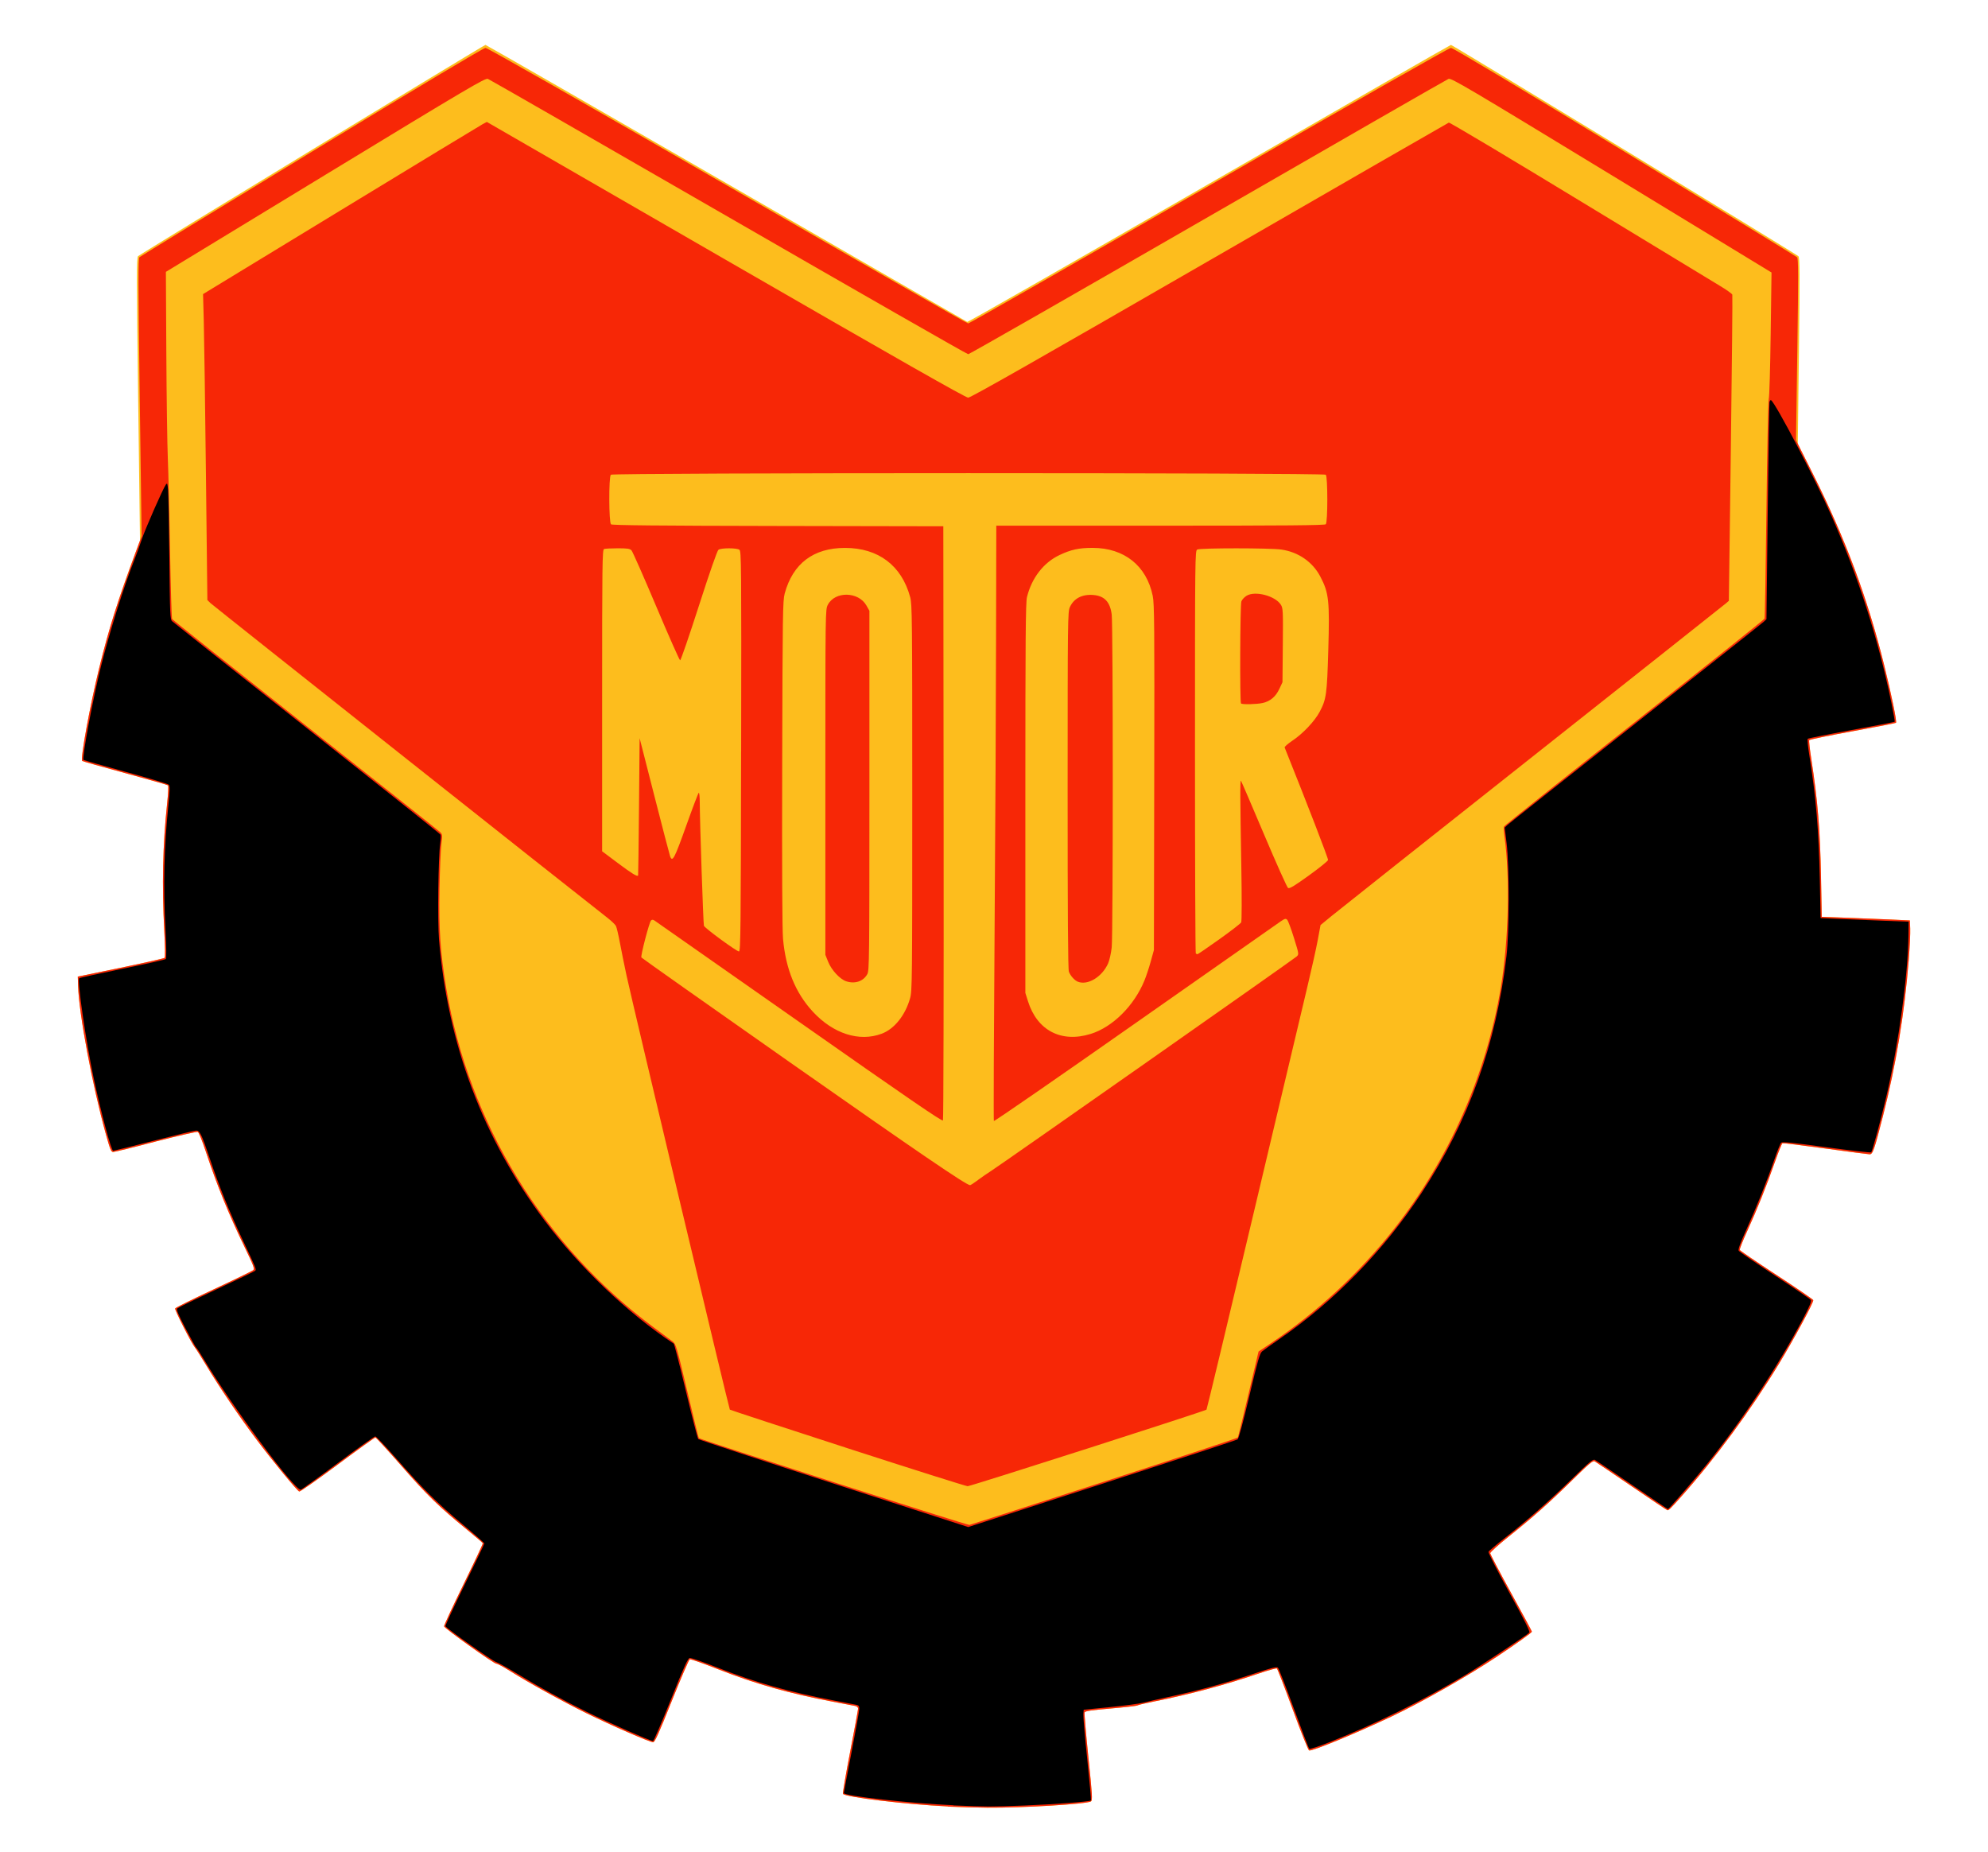
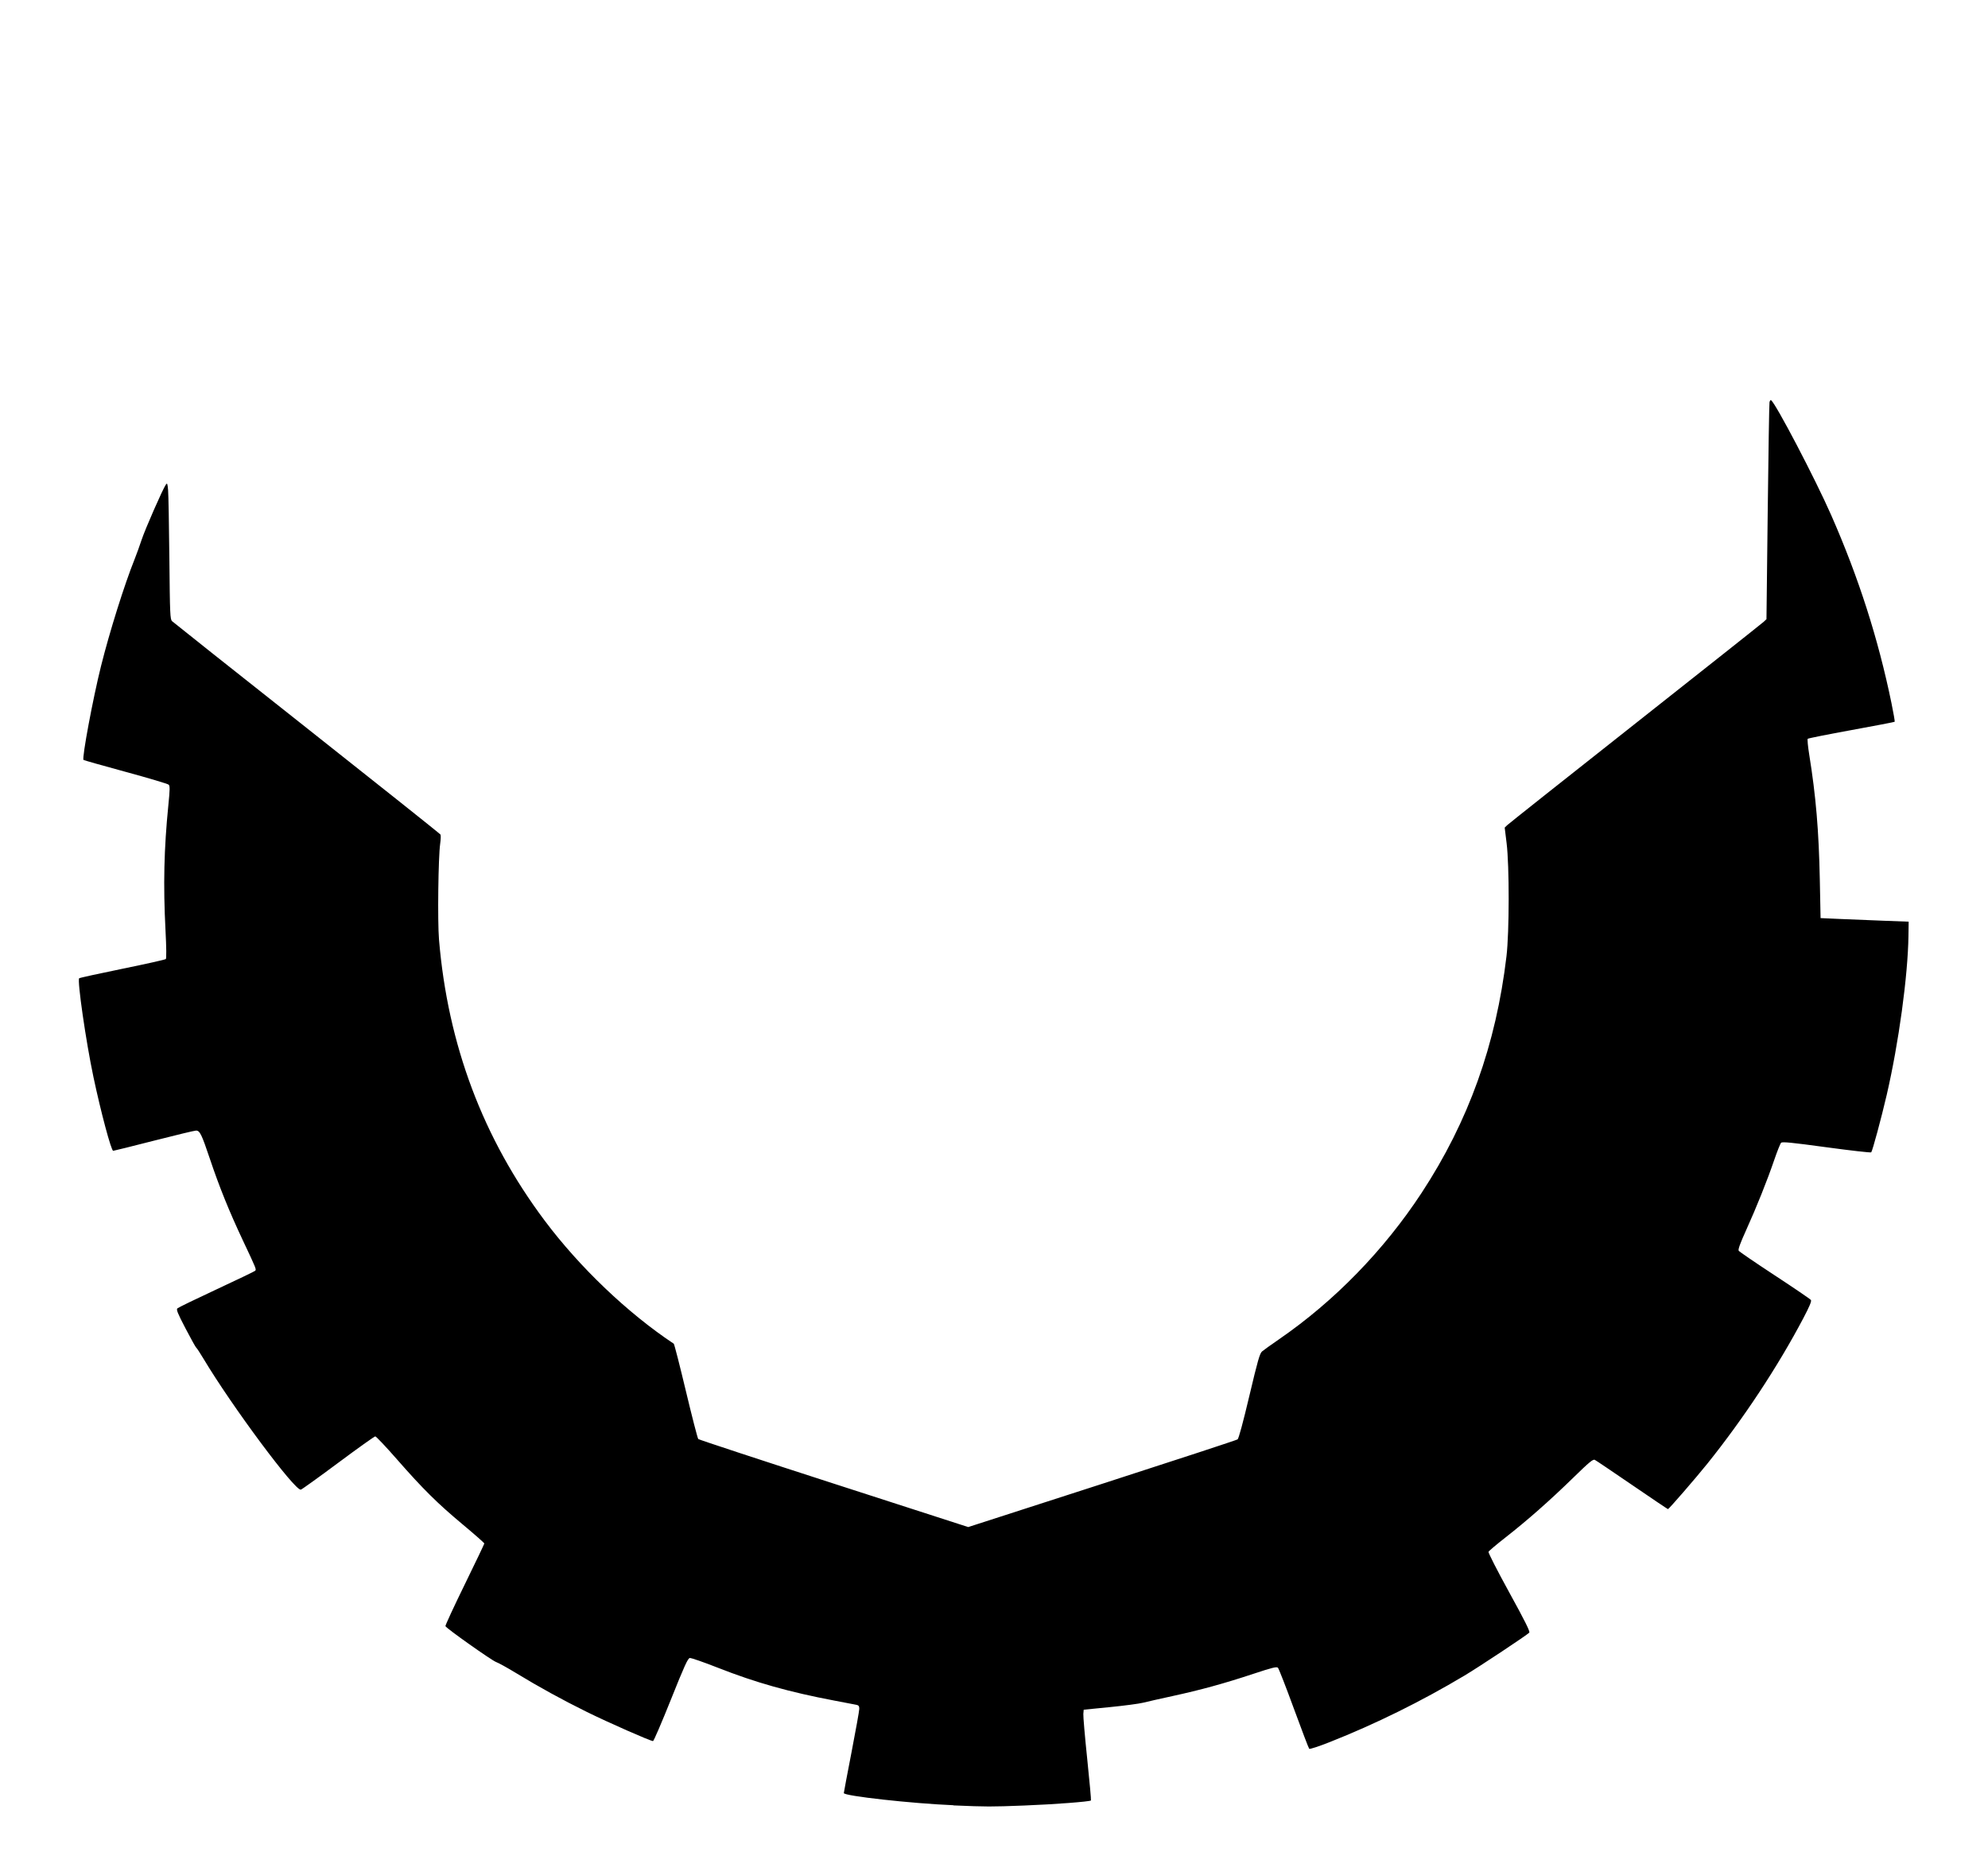
<svg xmlns="http://www.w3.org/2000/svg" id="svg2816" viewBox="0 0 1670 1556" version="1.1">
  <g id="g2847" transform="translate(27.836,-0.421)">
-     <path id="path2840" fill="#fdbd1d" d="m768.43,1517.9c-35.301-1.678-87.11-7.923-88.146-10.626-0.28-0.729,2.469-16.733,6.109-35.566,3.639-18.832,6.614-35.02,6.611-35.972,0-0.986-0.975-1.933-2.257-2.201-1.238-0.259-9.675-1.871-18.75-3.582-36.648-6.913-65.262-14.995-96.185-27.166-12.586-4.954-23.485-8.777-24.22-8.495-0.735,0.282-7.555,16.074-15.157,35.094-11.052,27.654-14.185,34.581-15.635,34.581-2.777,0-35.045-14.064-56.303-24.541-20.099-9.905-48.312-25.497-64.178-35.47-5.242-3.294-10.309-5.99-11.261-5.99-2.089,0-43.44-29.568-43.846-31.352-0.157-0.69,7.168-16.493,16.278-35.118,9.11-18.625,16.438-34.219,16.285-34.652-0.153-0.434-5.944-5.421-12.87-11.083-23.934-19.568-33.832-29.178-55.144-53.545-11.666-13.338-21.686-24.25-22.268-24.25-0.582,0-14.927,10.318-31.879,22.929s-31.382,22.714-32.067,22.451c-1.879-0.721-22.364-25.642-36.007-43.805-14.113-18.789-30.998-43.714-42.05-62.076-4.304-7.15-8.582-13.9-9.506-15-2.849-3.391-17.166-31.59-16.68-32.855,0.252-0.656,14.798-7.873,32.326-16.038,17.528-8.165,32.514-15.453,33.303-16.196,1.235-1.164,0.242-3.82-7.159-19.131-13.516-27.964-23.31-52.066-32.754-80.602-3.041-9.19-5.857-16.061-6.718-16.391-0.815-0.313-16.71,3.32-35.322,8.072-18.591,4.93-34.698,8.82-35.772,8.82-1.665,0-2.558-2.18-6.045-14.75-11.341-40.89-22.63-101.06-23.389-124.66l-0.254-7.908,36-7.429c19.8-4.086,36.415-7.827,36.922-8.314,0.562-0.54,0.461-9.38-0.261-22.663-2.066-38.037-1.291-72.612,2.404-107.18,0.847-7.919,1.178-14.72,0.737-15.114-0.44-0.4-16.722-5.04-36.183-10.32s-35.629-9.85-35.929-10.15c-1.662-1.66,6.651-47.06,14.289-78.02,8.135-32.98,16.723-60.31,30.32-96.5l3.945-10.5-1.535-118.8c-1.322-102.38-1.339-118.99-0.121-120.19,1.93-1.89,290.69-177.51,291.87-177.51,0.518,0,91.527,52.253,202.24,116.12,110.72,63.864,201.83,116.32,202.47,116.58,0.645,0.253,92.123-52,203.28-116.12,111.15-64.12,202.55-116.58,203.05-116.58,1.177,0,289.94,175.6,291.87,177.5,1.187,1.16,1.254,13.05,0.447,79.528l-0.949,78.164,13.136,26.154c26.701,53.161,45.533,103.8,59.373,159.65,6.194,24.997,10.83,47.6,9.944,48.485-0.295,0.295-16.681,3.479-36.414,7.075-19.733,3.596-36.138,6.961-36.457,7.477-0.319,0.516,0.45,7.581,1.709,15.7,5.424,34.988,7.433,59.46,8.193,99.762l0.622,33,21,0.763c11.55,0.42,28.2,1.095,37,1.5l16,0.737,0.3,6.937c0.165,3.815-0.404,15.74-1.264,26.5-3.618,45.241-10.643,87.792-21.556,130.56-7.377,28.912-8.625,32.508-11.269,32.461-1.215-0.021-17.96-2.209-37.21-4.861s-35.45-4.648-36-4.435c-0.55,0.213-3.399,7.238-6.331,15.611-7.181,20.508-15.06,40.18-23.25,58.053-3.738,8.156-6.576,15.356-6.307,16,0.269,0.644,14.162,10.108,30.874,21.032s30.604,20.432,30.872,21.13c0.577,1.505-16.409,32.992-28.867,53.51-23.695,39.026-53.557,79.587-82.456,112-8.351,9.367-9.96,10.954-11.128,10.985-0.326,0.01-13.826-9.029-30-20.083s-30.203-20.524-31.176-21.046c-1.467-0.785-4.629,1.863-18.5,15.499-19.738,19.402-33.182,31.345-53.981,47.951-8.387,6.697-15.25,12.888-15.25,13.759,0,0.87,7.875,15.897,17.5,33.392s17.5,32.13,17.5,32.52c0,0.784-12.759,9.904-29.059,20.771-24.542,16.362-63.164,38.307-88.941,50.537-29.451,13.973-66.845,29.373-69.157,28.482-0.738-0.285-6.913-15.761-13.722-34.393-6.808-18.631-12.811-34.151-13.34-34.489-0.528-0.338-7.333,1.548-15.121,4.19-28.337,9.614-57.945,17.537-87.66,23.458-7.425,1.479-13.95,3.025-14.5,3.433s-10.606,1.559-22.346,2.556c-16.59,1.409-21.471,2.138-21.907,3.274-0.308,0.804,1.115,17.7,3.164,37.546,3.337,32.333,3.564,36.202,2.177,37.216-3.037,2.221-57.317,5.506-87.088,5.271-9.35-0.074-24.23-0.478-33.066-0.898z" />
-     <path id="path2834" fill="#f72706" d="m768.43,1517.9c-35.301-1.678-87.109-7.923-88.146-10.626-0.28-0.729,2.469-16.733,6.109-35.566,3.639-18.832,6.614-35.02,6.611-35.972-0.004-0.986-0.975-1.933-2.257-2.201-1.238-0.259-9.675-1.871-18.75-3.582-36.648-6.913-65.262-14.995-96.185-27.166-12.586-4.954-23.485-8.777-24.22-8.495-0.734,0.282-7.555,16.074-15.157,35.094-11.052,27.654-14.185,34.581-15.635,34.581-2.777,0-35.045-14.064-56.303-24.541-20.099-9.905-48.312-25.497-64.178-35.47-5.242-3.294-10.309-5.99-11.261-5.99-2.089,0-43.44-29.568-43.846-31.352-0.157-0.69,7.168-16.493,16.278-35.118,9.11-18.625,16.438-34.219,16.285-34.652-0.153-0.434-5.944-5.421-12.87-11.083-23.935-19.568-33.832-29.178-55.144-53.545-11.666-13.338-21.686-24.25-22.268-24.25-0.582,0-14.927,10.318-31.879,22.929s-31.382,22.714-32.067,22.451c-1.879-0.721-22.364-25.642-36.007-43.805-14.113-18.789-30.998-43.714-42.05-62.076-4.304-7.15-8.582-13.9-9.506-15-2.849-3.391-17.166-31.59-16.68-32.855,0.252-0.656,14.798-7.873,32.326-16.038,17.527-8.165,32.514-15.453,33.303-16.196,1.235-1.164,0.242-3.82-7.159-19.131-13.516-27.964-23.31-52.066-32.754-80.602-3.041-9.19-5.857-16.061-6.718-16.391-0.815-0.313-16.71,3.32-35.322,8.072-18.591,4.93-34.698,8.82-35.772,8.82-1.665,0-2.558-2.18-6.045-14.75-11.341-40.89-22.63-101.06-23.389-124.66l-0.254-7.91,36-7.429c19.8-4.086,36.415-7.827,36.922-8.314,0.562-0.54,0.461-9.38-0.261-22.663-2.066-38.037-1.29-72.612,2.404-107.18,0.847-7.919,1.178-14.72,0.737-15.114-0.441-0.394-16.725-5.037-36.185-10.319-19.459-5.28-35.626-9.85-35.926-10.15-1.663-1.66,6.65-47.06,14.288-78.02,8.462-34.31,14.321-52.8,31.981-100.93l3.644-9.933-1.575-116.51c-1.275-94.37-1.333-116.74-0.301-117.74,0.701-0.68,65.854-40.53,144.77-88.56,89.09-54.219,144.45-87.33,146-87.33,1.497,0,83.01,46.45,203.12,115.75,110.35,63.66,201.41,115.75,202.37,115.75,0.95,0,92.02-52.09,202.37-115.75,120.14-69.297,201.64-115.75,203.14-115.75,1.552,0,56.906,33.111,146,87.333,78.925,48.033,144.08,87.892,144.79,88.575,1.05,1.011,1.085,15.42,0.186,77.463l-1.104,76.221,13.894,27.704c27.581,54.996,46.166,104.81,60.138,161.2,6.194,24.997,10.83,47.6,9.944,48.485-0.295,0.295-16.681,3.479-36.414,7.075-19.733,3.596-36.138,6.961-36.457,7.477-0.319,0.516,0.45,7.581,1.709,15.7,5.424,34.988,7.433,59.46,8.193,99.762l0.622,33,21,0.763c11.55,0.42,28.2,1.095,37,1.5l16,0.737,0.3,6.937c0.165,3.815-0.404,15.74-1.264,26.5-3.618,45.241-10.643,87.792-21.556,130.56-7.377,28.912-8.625,32.508-11.269,32.461-1.215-0.021-17.96-2.209-37.21-4.861s-35.45-4.648-36-4.435c-0.55,0.213-3.399,7.238-6.331,15.611-7.181,20.508-15.06,40.18-23.25,58.053-3.738,8.156-6.576,15.356-6.307,16,0.269,0.644,14.162,10.108,30.874,21.032s30.604,20.432,30.872,21.13c0.577,1.505-16.409,32.992-28.867,53.51-23.695,39.026-53.557,79.587-82.456,112-8.351,9.367-9.96,10.954-11.128,10.985-0.326,0.01-13.826-9.029-30-20.083s-30.203-20.524-31.176-21.046c-1.467-0.785-4.629,1.863-18.5,15.499-19.738,19.402-33.182,31.345-53.981,47.951-8.387,6.697-15.25,12.888-15.25,13.759,0,0.87,7.875,15.897,17.5,33.392s17.5,32.13,17.5,32.52c0,0.784-12.759,9.904-29.059,20.771-24.542,16.362-63.164,38.307-88.941,50.537-29.451,13.973-66.845,29.373-69.157,28.482-0.738-0.285-6.913-15.761-13.722-34.393-6.808-18.631-12.811-34.151-13.34-34.489-0.528-0.338-7.333,1.548-15.121,4.19-28.337,9.614-57.945,17.537-87.66,23.458-7.425,1.479-13.95,3.025-14.5,3.433s-10.606,1.559-22.346,2.556c-16.59,1.409-21.471,2.138-21.907,3.274-0.309,0.804,1.115,17.7,3.164,37.546,3.337,32.333,3.564,36.202,2.177,37.216-3.037,2.221-57.317,5.506-87.088,5.271-9.35-0.074-24.23-0.478-33.066-0.898zm131.5-272.9c61.289-19.808,111.71-36.451,112.04-36.985,0.33-0.534,4.386-17.005,9.014-36.603l8.415-35.633,10.55-7.063c38.24-25.599,74.186-58.955,103.18-95.749,46.19-58.611,77.457-129.3,89.793-203,6.583-39.331,7.853-92.618,3.031-127.2-0.514-3.683-0.688-7.283-0.388-8,0.3-0.717,49.546-40.003,109.44-87.303,59.889-47.3,109.14-86.606,109.45-87.347,0.308-0.741,1.025-41.916,1.595-91.5s1.449-91.503,1.955-93.153c0.506-1.65,1.232-26.205,1.615-54.568l0.695-51.568-134.4-81.81c-120.6-73.396-134.6-81.707-136.9-80.854-1.4,0.523-92.3,52.784-202.16,116.12-109.82,63.35-200.42,115.18-201.35,115.18-0.92,0-91.52-51.83-201.33-115.17-109.81-63.35-200.79-115.6-202.16-116.13-2.244-0.856-16.283,7.432-136.5,80.589l-134,81.54,0.367,67.833c0.202,37.308,0.768,77.283,1.258,88.833,0.491,11.55,1.328,46.334,1.861,77.298,0.533,30.964,1.317,56.896,1.742,57.628,0.425,0.731,50.723,40.804,111.77,89.052,61.05,48.247,112,88.691,113.23,89.874,2.131,2.057,2.184,2.505,1.199,10.15-0.567,4.399-1.289,21.273-1.604,37.498-0.654,33.62,0.742,54.06,5.726,83.837,18.929,113.1,81.771,215.84,174.04,284.54,7.476,5.567,14.809,11.021,16.296,12.121,2.507,1.855,3.376,4.844,12.001,41.261,5.114,21.594,9.535,39.498,9.824,39.786,1.364,1.364,225.54,73.283,227.29,72.918,1.1-0.23,52.146-16.624,113.44-36.433zm-215.75-27.989c-54.071-17.508-98.584-32.106-98.918-32.439-0.695-0.695-81.696-341.09-86.762-364.6-1.837-8.525-4.344-20.9-5.572-27.5-1.228-6.6-2.729-12.98-3.335-14.177-0.606-1.197-3.897-4.347-7.312-7-24.49-19.02-331.33-262.28-333.36-264.28l-2.56-2.54-1.2-105.5c-0.657-58.025-1.471-115.85-1.809-128.5l-0.615-23,115.78-70.5c63.68-38.775,117.32-71.316,119.2-72.313l3.42-1.813,200.67,115.81c144.67,83.493,201.51,115.81,203.67,115.81,2.159-0.001,58.992-32.317,202.71-115.27,109.84-63.395,200.31-115.49,201.04-115.77,0.731-0.28,49.91,29.053,109.29,65.186,59.377,36.133,112.56,68.433,118.19,71.777,5.627,3.345,10.431,6.756,10.676,7.582,0.245,0.825-0.308,59.027-1.23,129.34l-1.676,127.84-2.515,2.163c-1.383,1.19-74.283,58.968-162,128.4-87.7,69.41-163.8,129.72-169,134.01l-9.5,7.791-2.303,12.476c-1.266,6.862-5.214,24.626-8.772,39.476-3.558,14.85-23.942,100.69-45.297,190.77-21.355,90.071-39.091,164.03-39.413,164.35-1.232,1.232-198.23,64.379-200.66,64.32-1.407-0.034-46.798-14.387-100.87-31.894zm109.46-225.31c3.223-2.371,8.382-5.924,11.464-7.894,8.786-5.617,254.16-177.81,256.35-179.9,1.937-1.845,1.915-1.995-2.325-15.629-2.355-7.571-4.9-14.403-5.657-15.182-1.183-1.217-1.908-1.06-5.175,1.122-2.09,1.396-57.096,39.947-122.24,85.67-65.141,45.723-118.69,82.724-119,82.225-0.309-0.499-0.046-71.264,0.585-157.25,0.631-85.991,1.194-198.31,1.25-249.6l0.2-93.25h137.8c105.84,0,138.08-0.278,139-1.2,1.695-1.695,1.695-39.905,0-41.6-1.748-1.748-598.85-1.748-600.6,0-1.821,1.821-1.685,40.152,0.148,41.674,0.977,0.811,39.614,1.189,140.25,1.372l138.9,0.26,0.252,248.84c0.139,136.86-0.11,249.48-0.552,250.27-0.618,1.104-28.594-18.063-120.75-82.732-65.971-46.293-120.72-84.655-121.67-85.247-1.238-0.773-2.035-0.767-2.824,0.021-1.507,1.507-8.89,29.847-8.093,31.063,0.34,0.54,56.65,40.29,125.13,88.34,107.99,75.77,147.85,102.95,151,102.95,0.428,0,3.416-1.94,6.639-4.311zm-80.89-122.88c10.67-3.97,19.86-15.42,23.92-29.81,1.74-6.18,1.83-14.41,1.83-168.5,0-151.51-0.11-162.42-1.76-168.5-7.19-26.56-26.74-41.32-54.74-41.32-26.515,0-43.859,13.134-50.672,38.373-1.605,5.947-1.767,17.003-2.084,142.45-0.224,88.723,0.017,140.01,0.694,147.54,2.285,25.412,10.454,45.417,24.971,61.151,17.155,18.593,39.004,25.625,57.837,18.616zm-29.75-44.07c-5.236-1.734-12.318-9.373-15.107-16.295l-2.39-5.94v-145c0-144.4,0.009-145.02,2.058-149,5.976-11.616,25.761-11.268,32.442,0.57l2.5,4.43v151c0,142.6-0.099,151.18-1.771,154.24-3.294,6.028-10.387,8.427-17.729,5.995zm205.34,44.231c18.526-5.754,36.602-23.741,45.286-45.063,1.435-3.522,3.792-10.679,5.238-15.904l2.63-9.5,0.281-144.98c0.246-127.18,0.092-145.9-1.255-152.5-5.178-25.367-23.927-40.35-50.516-40.371-11.443-0.009-18.106,1.435-27.822,6.03-13.37,6.31-23.34,19.21-27.32,35.31-1.12,4.52-1.36,34.56-1.36,169v163.5l2.216,7.042c7.726,24.558,27.938,35.092,52.622,27.425zm-10.84-43.92c-2.737-1.132-6.148-4.969-7.433-8.361-0.739-1.949-1.06-48.853-1.045-152.5,0.021-143.55,0.098-149.85,1.874-153.76,3.344-7.363,10.351-10.98,19.757-10.2,9.284,0.77,14.032,5.82,15.391,16.371,1.18,9.158,1.183,268.41,0.004,279.61-0.504,4.789-1.868,10.864-3.032,13.5-5.039,11.419-17.249,18.759-25.517,15.339zm118.87-35.552c9.661-6.878,17.962-13.291,18.448-14.25,0.505-0.999,0.55-20.973,0.104-46.744-0.999-57.75-1.065-72.976-0.317-72.228,0.333,0.333,9.023,20.514,19.31,44.845,10.287,24.332,19.406,44.683,20.265,45.224,1.214,0.766,5.083-1.55,17.428-10.435,8.727-6.281,16.009-12.157,16.182-13.058,0.24-1.244-17.066-46.09-36.46-94.481-0.249-0.623,2.665-3.206,6.478-5.74,8.768-5.829,18.749-16.383,22.911-24.225,5.612-10.575,6.187-14.679,7.259-51.854,1.202-41.64,0.512-48.023-6.673-61.757-6.465-12.359-18.468-20.68-32.805-22.744-9.43-1.357-68.033-1.367-70.566-0.012-1.9,1.01-1.93,3.97-1.93,169.83,0,92.839,0.3,169.1,0.667,169.46,0.367,0.367,0.998,0.667,1.403,0.667,0.405,0,8.641-5.628,18.302-12.506zm18.296-198.16c-1.078-1.078-0.784-82.894,0.308-85.768,0.536-1.411,2.449-3.493,4.25-4.628,7.141-4.5,24.249-0.035,28.974,7.562,1.734,2.788,1.846,5.196,1.584,34l-0.282,31-2.629,5.607c-3.059,6.524-7.564,10.354-13.891,11.812-5.032,1.16-17.291,1.437-18.313,0.414zm-419.91,40.153c0.24-157.05,0.146-168.07-1.441-169.24-2.236-1.646-15.397-1.646-17.628,0-1.049,0.773-7.316,18.732-16.441,47.107-8.11,25.221-15.196,45.809-15.746,45.75s-9.595-20.47-20.101-45.357-19.843-46.037-20.75-47c-1.355-1.438-3.416-1.75-11.567-1.75-5.455,0-10.63,0.273-11.5,0.607-1.46,0.55-1.61,12.69-1.61,127.26v126.66l13.175,9.876c11.752,8.809,16.331,11.618,17.054,10.463,0.126-0.202,0.464-26.242,0.75-57.867l0.52-57.5,12.39,48.5c6.815,26.675,12.766,49.512,13.225,50.75,1.945,5.241,3.64,2.04,13.391-25.294,5.404-15.149,10.201-27.776,10.66-28.059,0.459-0.283,0.841,3.224,0.85,7.794,0.032,16.125,2.944,102.54,3.502,103.92,0.857,2.111,27.762,21.79,29.482,21.564,1.325-0.174,1.53-19.746,1.757-168.18z" />
    <path id="path2830" fill="#000" d="m773,1516.9c-35.025-1.462-92-7.784-92-10.209,0-0.498,2.925-15.996,6.5-34.438s6.5-34.806,6.5-36.364c0-2.131-0.557-2.948-2.25-3.302-1.238-0.259-9.675-1.875-18.75-3.593-37.72-7.139-66.132-15.144-97.423-27.448-12.058-4.741-22.836-8.487-23.951-8.324-1.665,0.244-4.516,6.517-15.93,35.047-7.646,19.112-14.379,34.75-14.962,34.75-2.167,0-37.59-15.601-55.596-24.486-20.734-10.231-40.098-20.869-59.638-32.762-7.15-4.352-14.591-8.466-16.535-9.141-3.692-1.283-41.911-28.329-42.619-30.161-0.224-0.578,7.032-16.257,16.124-34.842,9.1-18.6,16.54-34.2,16.54-34.6,0-0.463-7.987-7.504-17.75-15.649-21.61-18.028-33.663-29.952-55.671-55.076-9.274-10.588-17.459-19.25-18.188-19.25-0.729,0-14.709,9.967-31.067,22.148-16.358,12.182-30.51,22.349-31.448,22.595-4.874,1.275-57.947-70.103-81.764-109.96-2.866-4.797-5.601-8.963-6.078-9.258-0.477-0.295-4.535-7.573-9.018-16.174-6.7-12.854-7.916-15.864-6.833-16.907,0.725-0.698,15.493-7.868,32.818-15.935,17.325-8.067,31.934-15.086,32.464-15.6,1.189-1.151,1.066-1.457-10.228-25.405-11.467-24.316-19.895-45.165-27.845-68.878-6.92-20.57-8.37-23.52-11.58-23.52-1.182,0-17.108,3.825-35.391,8.5-18.28,4.68-33.665,8.5-34.186,8.5-1.646,0-10.348-32.53-16.584-62-6.311-29.82-13.761-81.41-11.979-82.95,0.461-0.4,16.814-3.99,36.339-7.98,19.525-3.988,35.923-7.656,36.44-8.153,0.587-0.563,0.487-9.649-0.265-24.162-1.968-37.997-1.269-68.615,2.401-105.14,1.331-13.246,1.374-16.096,0.259-17.189-0.735-0.721-17.006-5.57-36.157-10.776-19.152-5.206-35.071-9.715-35.375-10.02-1.453-1.453,7.902-51.613,14.696-78.797,7.245-28.991,19.624-68.394,28.207-89.782,1.668-4.157,4.314-11.47,5.88-16.252,2.868-8.758,17.946-43.101,20.392-46.445,1.151-1.574,1.386-0.991,1.88,4.67,0.311,3.558,0.79,29.39,1.066,57.404,0.464,47.22,0.631,51.061,2.288,52.665,0.983,0.952,51.962,41.404,113.29,89.894,61.325,48.49,111.8,88.698,112.17,89.351,0.368,0.653,0.252,4.104-0.257,7.671-1.61,11.282-2.276,65.147-0.995,80.484,7.38,88.363,36.877,166.83,88.753,236.11,29.371,39.222,69.822,77.798,108.46,103.44,0.451,0.299,5.037,18.208,10.19,39.796,5.153,21.588,9.831,39.713,10.394,40.276,0.564,0.564,51.817,17.433,113.9,37.488l112.87,36.464,112.39-36.285c61.817-19.957,113.07-36.771,113.89-37.366,0.934-0.677,4.621-14.307,9.874-36.5,7.112-30.05,8.738-35.722,10.725-37.419,1.288-1.1,7.695-5.685,14.238-10.188,46.483-31.996,88.055-74.681,119.7-122.9,39.422-60.073,62.553-124.56,71.353-198.91,2.403-20.3,2.459-75.813,0.096-95l-1.601-13,2.173-2.119c1.195-1.165,49.648-39.593,107.67-85.394,58.025-45.802,106.52-84.245,107.78-85.43l2.276-2.155,1.045-89.951c0.575-49.473,1.251-90.982,1.503-92.242s0.829-2.062,1.281-1.782c3.772,2.331,37.149,66.102,50.546,96.573,23.017,52.352,39.424,103.51,50.614,157.82,1.736,8.425,2.957,15.517,2.713,15.761-0.244,0.244-16.601,3.387-36.349,6.986s-36.254,6.89-36.681,7.314c-0.426,0.424,0.127,6.363,1.229,13.197,5.627,34.884,8.095,64.067,8.913,105.43l0.633,32,16.5,0.738c9.075,0.406,25.725,1.081,37,1.5l20.5,0.762-0.174,12c-0.488,33.689-8.208,90.109-18.276,133.57-4.454,19.225-11.948,46.997-13.005,48.195-0.371,0.421-17.278-1.494-37.57-4.255-29.586-4.026-37.142-4.771-38.144-3.765-0.688,0.69-3.294,7.227-5.793,14.526-5.991,17.502-14.807,39.517-23.602,58.938-5.026,11.098-6.863,16.184-6.216,17.209,0.505,0.8,14.162,10.134,30.349,20.741,16.187,10.608,29.84,19.912,30.34,20.677,0.635,0.972-1.263,5.518-6.303,15.099-21.361,40.606-50.418,84.644-80.866,122.56-9.577,11.927-32.17,38-32.928,38-0.276,0-13.811-9.113-30.077-20.25-16.267-11.138-30.391-20.652-31.387-21.144-1.493-0.737-4.673,1.898-18.104,15-19.663,19.182-38.542,35.828-56.932,50.199-7.528,5.883-13.946,11.308-14.261,12.056-0.315,0.748,7.499,16.041,17.365,33.985,13.306,24.201,17.666,32.953,16.883,33.896-1.475,1.778-42.19,28.781-54.299,36.012-36.533,21.818-74.798,40.707-113.36,55.959-8.997,3.559-16.735,6.092-17.196,5.629-0.461-0.463-6.271-15.685-12.913-33.827-6.641-18.142-12.656-33.566-13.365-34.275-1.053-1.053-4.858-0.108-20.729,5.149-24.353,8.066-44.213,13.523-67.93,18.665-10.18,2.207-21.21,4.703-24.51,5.548s-15.9,2.517-28,3.717l-22,2.182-0.301,3.599c-0.166,1.979,1.306,19.032,3.272,37.895s3.371,34.498,3.124,34.745c-0.998,0.998-31.237,3.292-55.888,4.24-28.619,1.101-31.061,1.097-59.706-0.099z" />
  </g>
</svg>